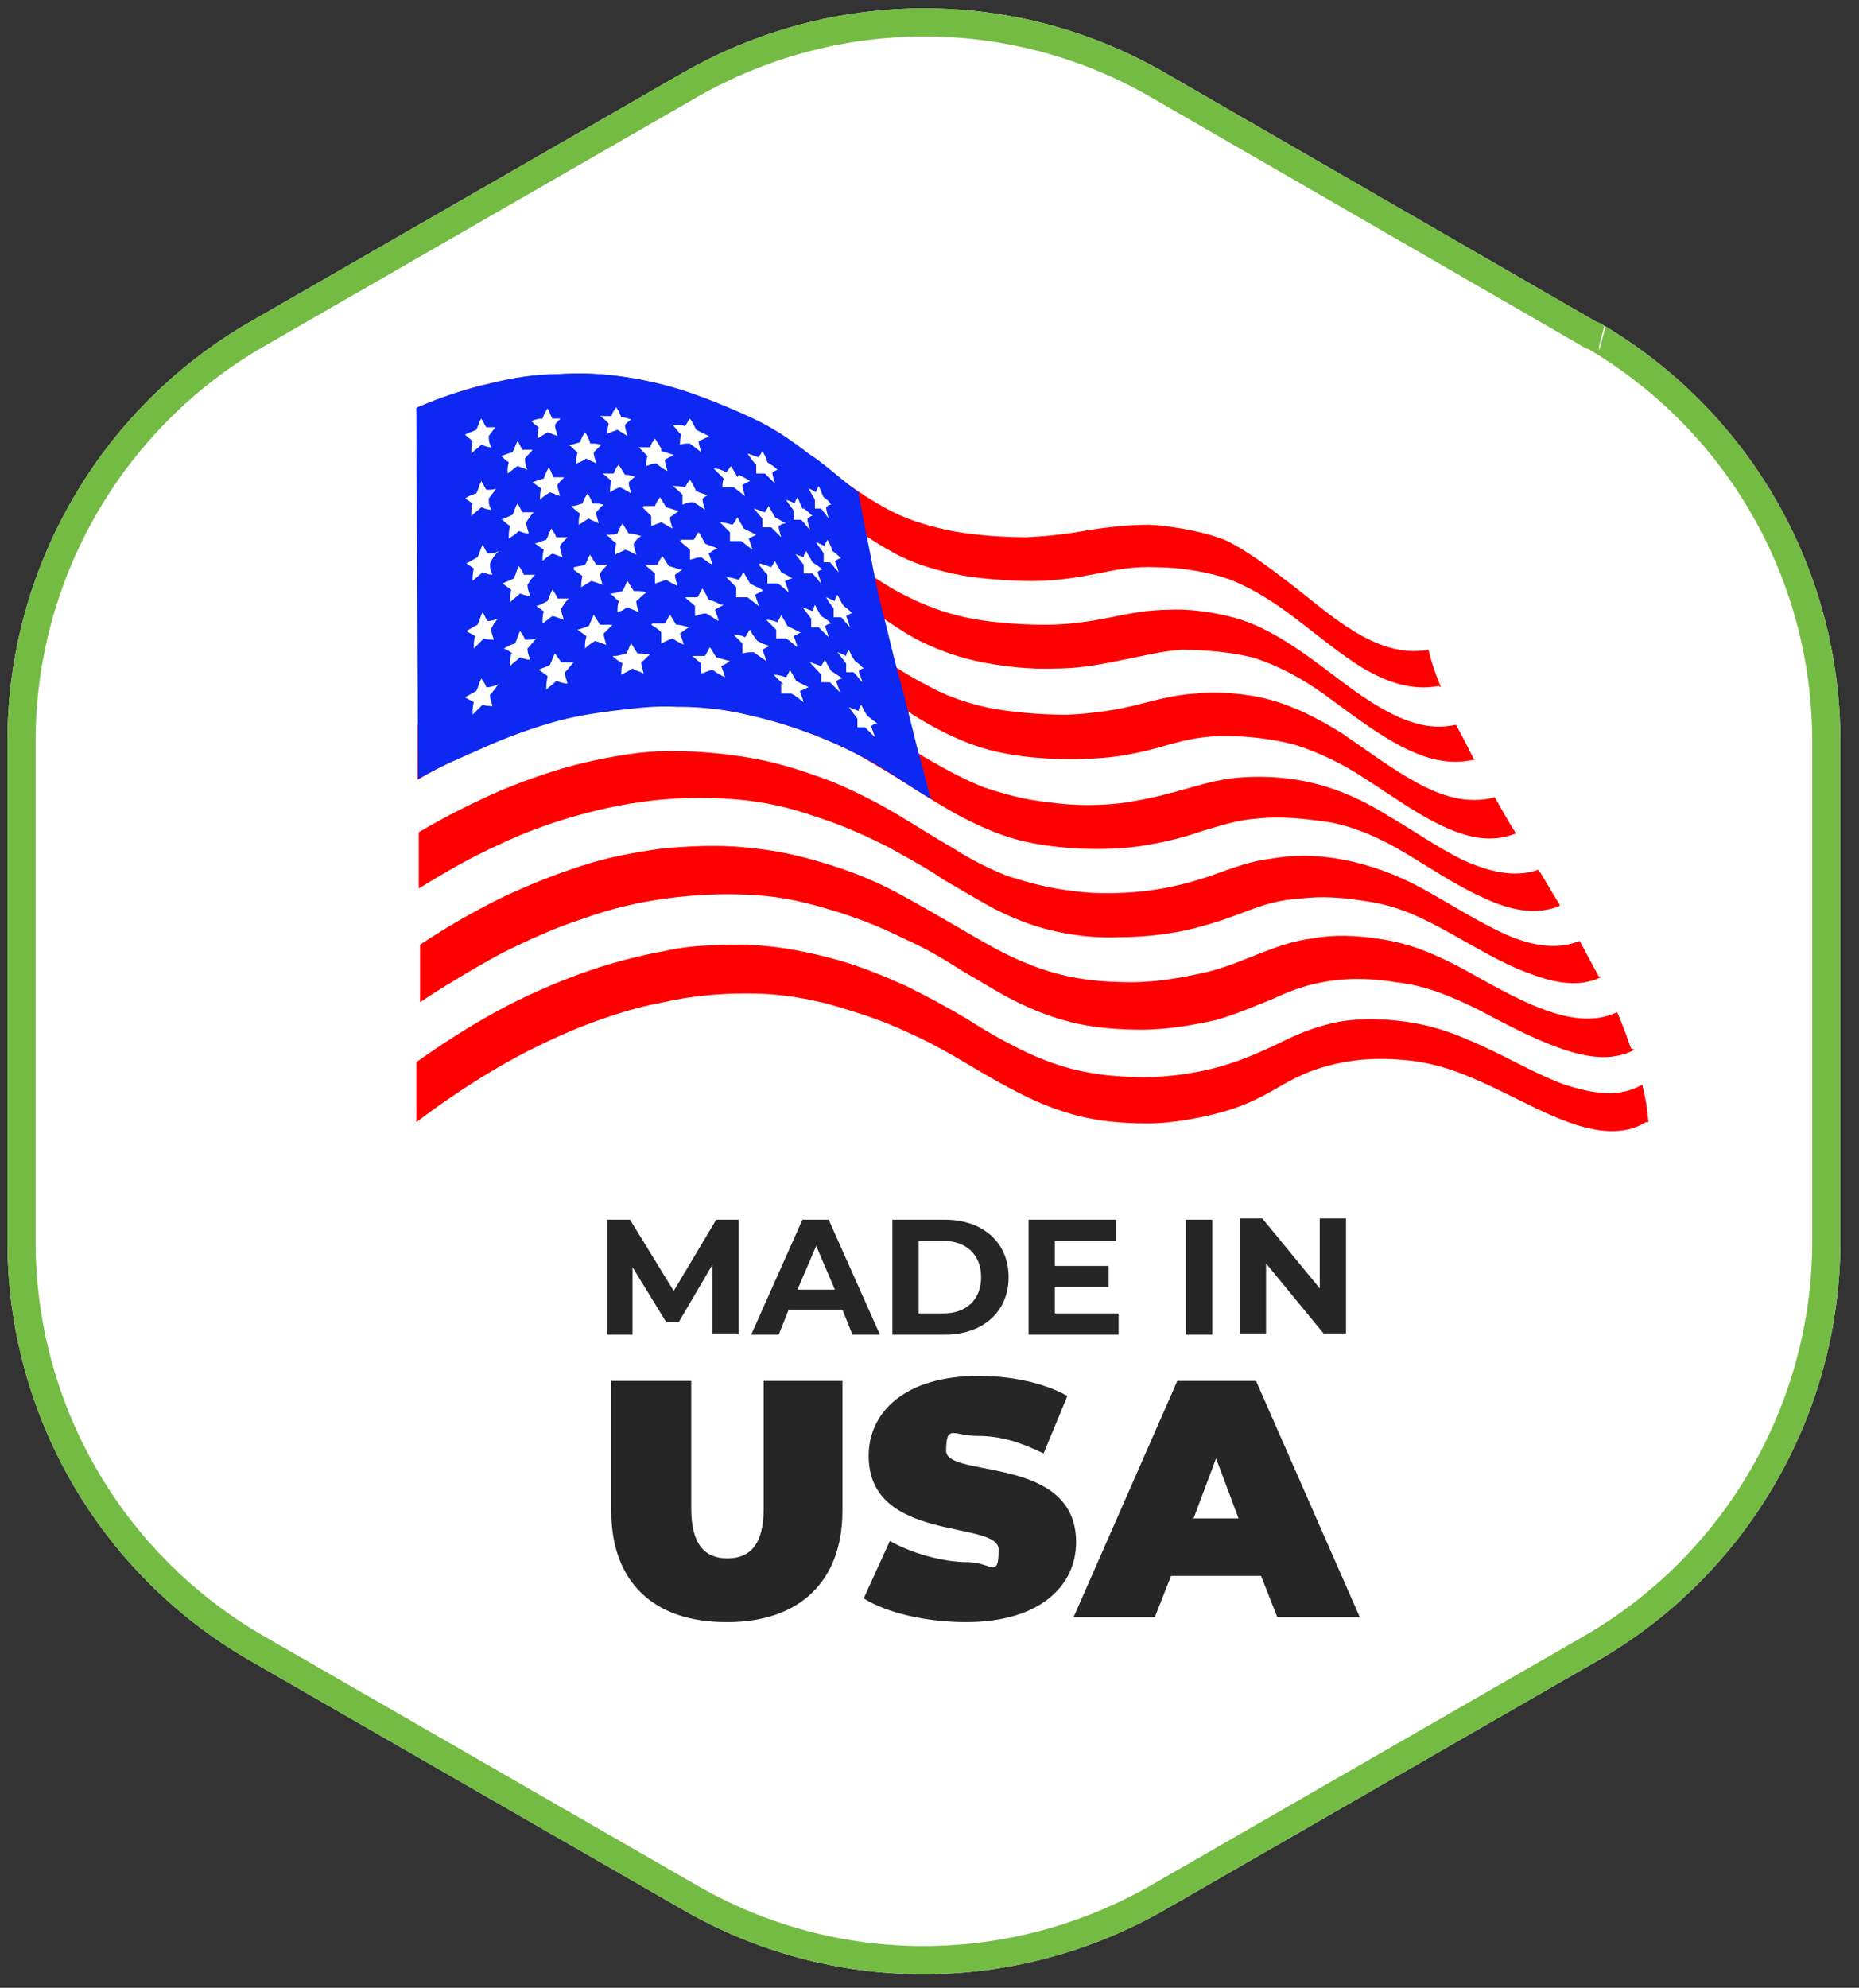
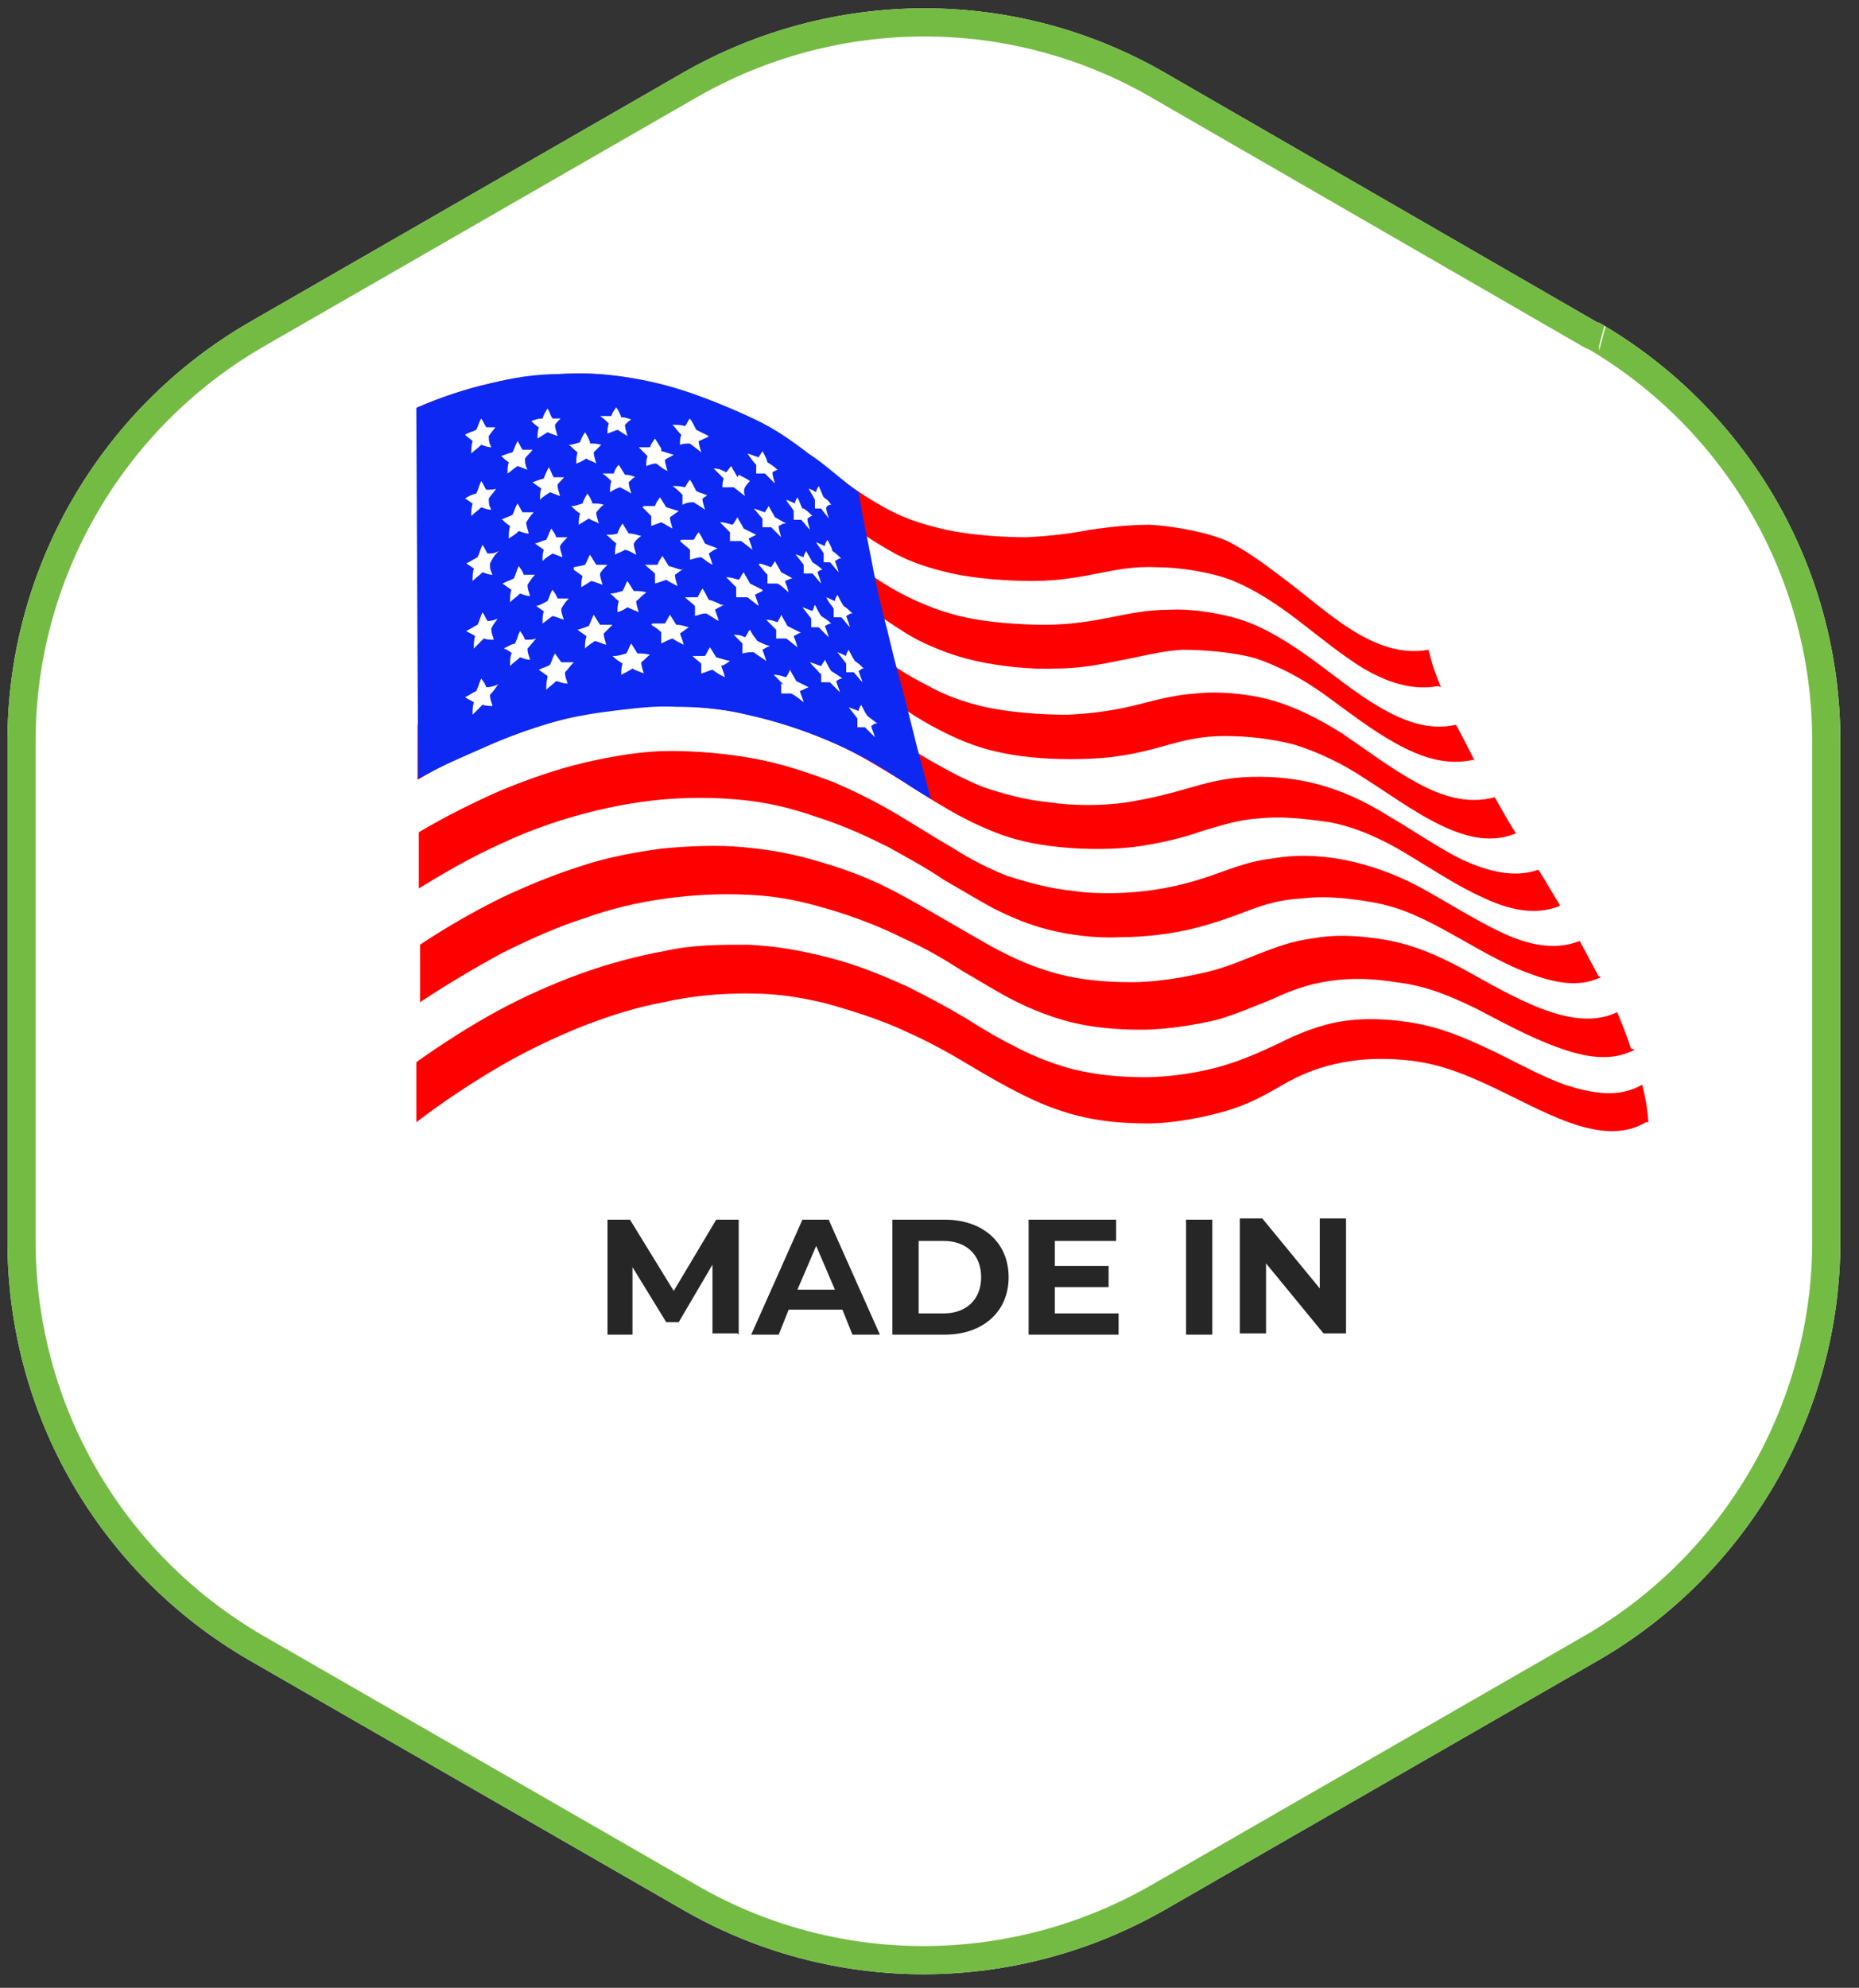
<svg xmlns="http://www.w3.org/2000/svg" style="fill-rule:evenodd;clip-rule:evenodd;stroke-linejoin:round;stroke-miterlimit:2;" xml:space="preserve" version="1.1" viewBox="0 0 246 263" height="100%" width="100%">
  <rect x="0" y="0" width="246" height="263" fill="#333333" stroke="none" />
  <g transform="matrix(2.044,0,0,2.044,-18.333,-19.667)">
    <g transform="matrix(0.863,0,0,0.863,9.452,10.139)">
      <path style="fill:white;fill-rule:nonzero;" d="M119.3,23.6L86.9,4.9C75.7,-1.6 61.9,-1.6 50.6,4.9L18.1,23.6C6.9,30.1 0,42.1 0,55L0,92.5C0,105.5 6.9,117.4 18.1,123.9L50.6,142.6C61.8,149.1 75.6,149.1 86.9,142.6L119.4,123.9C130.6,117.4 137.5,105.4 137.5,92.5L137.5,55C137.5,42 130.6,30.1 119.4,23.6L119.3,23.6Z" />
      <path style="fill:rgb(116,187,67);" d="M119.802,23.837L119.398,25.345L119.4,25.711L119.89,23.89C130.801,30.45 137.5,42.191 137.5,55L137.5,92.5C137.5,105.4 130.6,117.4 119.4,123.9L86.9,142.6C75.6,149.1 61.8,149.1 50.6,142.6L18.1,123.9C6.9,117.4 0,105.5 0,92.5L0,55C0,42.1 6.9,30.1 18.1,23.6L50.6,4.9C61.9,-1.6 75.7,-1.6 86.9,4.9L119.3,23.6L119.4,23.6C119.535,23.678 119.669,23.757 119.802,23.837ZM118.653,25.61C118.511,25.564 118.374,25.503 118.245,25.429L85.845,6.729L85.84,6.726C75.292,0.604 62.295,0.608 51.653,6.73L19.157,25.428C8.61,31.55 2.111,42.851 2.111,55L2.111,92.5C2.111,104.743 8.61,115.95 19.157,122.072L51.653,140.77L51.66,140.774C62.208,146.896 75.205,146.892 85.847,140.77L118.343,122.072C128.89,115.95 135.389,104.649 135.389,92.5L135.389,55C135.389,42.877 129.017,31.77 118.653,25.61Z" />
    </g>
    <g transform="matrix(0.809,0,0,0.809,18.285,14.142)">
      <path style="fill:rgb(255,0,0);fill-rule:nonzero;" d="M103.8,49.4C103.3,48.2 103.1,47.6 102.8,46.4C100.6,46.8 98.6,46 96.8,44.9C95,43.8 93.3,42.3 91.6,41C89.9,39.7 88.3,38.5 86.7,37.7C85.1,37 82.4,36.5 80.5,36.4C78.7,36.4 77.2,36.6 75.7,36.8C74.2,37.1 72.6,37.3 70.6,37.4C68.6,37.4 66,37.2 64.2,36.8C62.4,36.4 60.9,35.9 59.6,35.2C58.3,34.5 57.2,33.8 56,32.9C54.9,32.1 53.7,31.2 52.4,30.2C51.1,29.3 49.5,28.3 47.5,27.4C45.5,26.5 43.2,25.7 41.1,25.1C39,24.6 36.9,24.3 34.9,24.3C32.8,24.3 30.8,24.5 28.6,24.9C26.5,25.3 24.3,26 21.9,27L21.9,31.1C22.4,30.9 22.9,30.7 23.4,30.5L23.2,27.8C23.2,27.8 27.5,26.1 31.8,26.4C36.1,26.7 35.3,24.1 41,26.7C46.8,29.3 52.5,31.9 52.8,31.9C53.1,31.9 56.5,34.5 56.5,34.5L56.9,36.7C57.9,37.4 59,38.1 60.1,38.7C61.4,39.4 62.9,39.9 64.7,40.3C66.5,40.7 69.1,40.9 71.1,40.9C73.1,40.9 74.8,40.6 76.3,40.3C77.8,40 79.3,39.7 81.1,39.8C82.9,39.8 85.5,40.2 87.2,40.9C88.9,41.6 90.6,42.7 92.3,44C94,45.3 95.8,46.8 97.6,47.9C99.5,49 101.5,49.7 103.6,49.3M22.066,47.672C22.966,47.272 23.5,47 24.4,46.6L24.1,42.5C23.3,42.8 22.866,42.972 22.066,43.372L22.066,47.672ZM22.142,39.462C22.842,39.162 23.2,38.9 23.9,38.6L23.6,34.6C23,34.8 22.742,35.062 22.142,35.362L22.142,39.462ZM106.5,55.3C105.9,54.1 105.6,53.5 105,52.4C102.8,52.9 100.8,52.1 98.9,51C97,49.9 95.2,48.4 93.4,47.1C91.6,45.8 89.8,44.7 88.1,44.1C86.4,43.5 83.9,43.1 82.1,43.2C80.3,43.2 78.9,43.5 77.4,43.8C75.9,44.1 74.2,44.4 72.1,44.4C70,44.4 67.5,44.2 65.7,43.8C63.9,43.4 62.4,42.8 61,42.1C59.8,41.5 58.7,40.8 57.6,40L58.3,43.3C59.5,44.1 60.6,44.9 61.9,45.6C63.3,46.3 64.8,46.9 66.6,47.3C68.4,47.7 70.9,48 73,47.9C75.1,47.9 76.9,47.5 78.4,47.2C80,46.9 81.4,46.5 83.1,46.4C84.8,46.4 87.3,46.6 89,47.1C90.8,47.7 92.7,48.7 94.5,50C96.3,51.3 98.2,52.8 100.2,53.9C102.2,55 104.2,55.7 106.4,55.2M109.8,61.1C109.1,60 108.8,59.4 108.1,58.2C105.9,58.8 103.8,58.1 101.8,57C99.8,55.9 97.8,54.4 95.9,53.1C94,51.9 92,50.9 90.1,50.4C88.3,49.9 85.9,49.7 84.2,49.9C82.5,50 81.1,50.4 79.5,50.8C77.9,51.2 76.1,51.5 73.9,51.6C71.7,51.6 69.3,51.4 67.4,51C65.6,50.6 64,50 62.6,49.2C61.2,48.5 60,47.7 58.7,46.8L59.3,50.1C60.1,50.6 60.9,51.2 61.7,51.7C63,52.5 64.3,53.2 65.8,53.8C67.3,54.4 69,54.8 71,55C73,55.2 75.4,55.2 77.3,55C79.1,54.8 80.6,54.4 82,54C83.4,53.6 84.8,53.3 86.5,53.3C88.2,53.3 90.2,53.5 92.1,54C94,54.6 95.9,55.5 97.7,56.7C99.6,57.9 101.5,59.3 103.5,60.3C105.5,61.3 107.5,61.9 109.5,61.2M113.3,66.8C112.6,65.7 112.3,65.1 111.6,64C109.6,64.7 107.5,64.1 105.5,63.2C103.5,62.2 101.5,60.8 99.6,59.7C97.7,58.5 95.7,57.6 93.7,57.1C91.7,56.6 89.8,56.5 88,56.6C86.3,56.7 84.9,57.1 83.5,57.5C82.1,57.9 80.6,58.3 78.7,58.6C76.8,58.9 74.4,58.9 72.4,58.6C70.4,58.4 68.7,57.9 67.2,57.4C65.7,56.8 64.4,56.1 63,55.3C62.1,54.8 61.2,54.2 60.3,53.6L60.7,55.4C60.7,55.4 50.1,49.9 44.3,49.6C38.5,49.3 27.3,53.1 27.3,53.1L25,54L24.8,51C23.8,51.5 22.9,51.9 21.9,52.4L21.9,56.8C24.1,55.5 26.4,54.4 28.6,53.6C30.8,52.7 33,52 35.2,51.6C37.4,51.1 39.6,50.9 41.8,50.9C44,50.9 46.2,51.1 48.4,51.6C50.6,52.1 52.7,52.8 54.6,53.6C56.6,54.4 58.2,55.4 59.7,56.3C61.2,57.2 62.5,58.1 63.9,58.9C65.2,59.7 66.6,60.4 68.1,61C69.6,61.6 71.3,62 73.4,62.2C75.4,62.4 77.9,62.4 79.8,62.1C81.7,61.8 83.3,61.4 84.7,60.9C86.1,60.5 87.5,60 89.2,59.9C90.9,59.7 92.8,59.9 94.9,60.2C97,60.6 99,61.5 101,62.7C103,63.9 105.1,65.3 107.1,66.2C109.2,67.2 111.3,67.7 113.3,66.9M116.4,72.5C115.8,71.4 115.5,70.8 114.9,69.7C112.9,70.5 110.7,70 108.6,69C106.5,68 104.3,66.6 102.3,65.5C100.3,64.4 98.1,63.6 96,63.2C93.9,62.8 92,62.8 90.3,63.1C88.6,63.3 87.3,63.8 85.9,64.3C84.5,64.8 82.9,65.3 80.9,65.6C78.9,65.9 76.4,66 74.4,65.7C72.4,65.5 70.7,65 69.1,64.5C67.6,63.9 66.2,63.2 64.8,62.3C63.4,61.5 62,60.6 60.5,59.7C59,58.8 57.3,57.9 55.2,57C53.1,56.2 51,55.5 48.8,55.1C46.6,54.7 44.3,54.5 42.1,54.5C39.9,54.5 37.6,54.9 35.4,55.4C33.2,55.9 30.9,56.7 28.7,57.6C26.4,58.6 24.2,59.7 22,61L22,65.5C24.1,64.2 26.2,63 28.4,62C30.5,61 32.7,60.2 34.9,59.6C37.1,59 39.2,58.6 41.3,58.4C43.4,58.2 45.6,58.2 47.7,58.4C49.8,58.6 51.6,59 53.9,59.8C56.1,60.5 58,61.4 59.6,62.2C61.2,63.1 62.7,63.9 64,64.8C65.4,65.6 66.7,66.4 68,67.1C69.4,67.8 70.8,68.4 72.4,68.8C74,69.2 76,69.5 78.1,69.4C80.2,69.4 82.4,69.1 84,68.7C85.6,68.3 87,67.8 88.3,67.3C89.6,66.8 90.9,66.4 92.6,66.3C94.3,66.1 96,66.2 98.3,66.6C100.6,67 102.4,67.9 104.4,69C106.4,70.1 108.5,71.4 110.6,72.2C112.7,73 114.7,73.5 116.6,72.6M119,78.3C118.6,77.1 118.4,76.6 117.9,75.4C116,76.3 113.9,75.9 111.8,75.1C109.7,74.3 107.5,73 105.5,71.9C103.4,70.8 101.6,70 99.3,69.6C96.9,69.2 95.1,69.2 93.5,69.5C91.9,69.7 90.6,70.2 89.3,70.7C88,71.2 86.7,71.8 85,72.2C83.3,72.6 81.1,73 79,73C76.9,73 75,72.8 73.4,72.4C71.8,72 70.3,71.4 68.9,70.7C67.5,70 66.2,69.2 64.8,68.4C63.4,67.6 61.9,66.7 60.2,65.8C58.5,64.9 56.6,64.1 54.2,63.4C51.9,62.7 50.1,62.4 48,62.2C45.9,62 43.7,62.1 41.5,62.3C39.3,62.6 37.1,63 35,63.7C32.8,64.4 30.6,65.3 28.5,66.3C26.3,67.4 24.2,68.6 22.1,70L22.1,74.6C24.2,73.2 26.4,71.9 28.6,70.7C30.8,69.6 33,68.6 35.2,67.9C37.4,67.1 39.6,66.6 41.8,66.3C44,66 46.2,65.9 48.3,66C50.5,66.1 52.2,66.4 54.6,67.1C57,67.8 59,68.6 60.8,69.5C62.6,70.3 64.1,71.2 65.5,72.1C66.9,72.9 68.3,73.8 69.7,74.5C71.1,75.2 72.6,75.8 74.2,76.2C75.8,76.6 77.7,76.8 79.8,76.8C81.9,76.8 84.2,76.4 85.9,76C87.6,75.5 88.9,74.9 90.2,74.4C91.5,73.8 92.7,73.3 94.3,73C95.9,72.7 97.7,72.6 100.2,73C102.7,73.3 104.5,74.1 106.6,75.1C108.7,76.2 110.9,77.4 113.1,78.2C115.3,79 117.4,79.4 119.3,78.4M120.4,84.2C120.3,83 120.2,82.4 119.9,81.2C118,82.3 115.9,81.9 113.7,81.2C111.5,80.4 109.3,79.1 107.1,78.1C104.9,77.1 103.1,76.4 100.5,76.1C97.9,75.8 96.1,76 94.6,76.4C93.1,76.8 91.8,77.4 90.6,78C89.3,78.6 88,79.2 86.3,79.7C84.6,80.2 82.2,80.6 80.1,80.6C78,80.6 76.2,80.4 74.5,80C72.9,79.6 71.4,79 70,78.3C68.6,77.6 67.2,76.8 65.8,75.9C64.3,75 62.8,74.2 61,73.3C59.2,72.5 57.1,71.6 54.7,71C52.3,70.4 50.5,70.1 48.3,70C46.1,70 43.9,70 41.7,70.5C39.5,70.9 37.2,71.5 35,72.3C32.8,73.1 30.5,74.1 28.3,75.3C26.1,76.5 23.9,77.9 21.8,79.4L21.8,84.2C23.9,82.6 26,81.2 28.2,79.9C30.4,78.6 32.7,77.5 34.9,76.6C37.2,75.7 39.4,75 41.6,74.6C43.8,74.1 46,73.9 48.2,73.9C50.4,73.9 52.1,74.1 54.6,74.7C57.1,75.4 59.2,76.1 61.1,77C62.9,77.8 64.5,78.7 66,79.6C67.5,80.5 68.9,81.3 70.3,82C71.7,82.7 73.2,83.3 74.8,83.7C76.4,84.1 78.2,84.3 80.3,84.3C82.4,84.3 84.9,83.8 86.6,83.3C88.3,82.8 89.6,82.1 90.8,81.4C92,80.7 93.2,80.1 94.7,79.7C96.2,79.3 98,79 100.6,79.2C103.2,79.4 105.1,80.1 107.3,81.1C109.5,82.1 111.8,83.4 114,84.2C116.2,85 118.4,85.3 120.2,84.2" />
    </g>
    <g transform="matrix(0.809,0,0,0.809,18.285,14.142)">
-       <path style="fill:rgb(13,40,242);fill-rule:nonzero;" d="M58.6,52.3C58.4,52.3 58.4,52.4 58.2,52.5C58.3,52.9 58.4,53 58.5,53.4C58.2,53.1 58,52.9 57.7,52.6L57.1,52.6L57.1,51.9C56.8,51.5 56.7,51.4 56.4,51C56.7,51.1 56.9,51.2 57.2,51.3C57.2,51.1 57.3,51 57.4,50.8C57.6,51.2 57.7,51.4 57.9,51.7C58.2,51.9 58.4,52.1 58.7,52.3M57.6,47.9C57.4,47.9 57.4,48 57.2,48.1C57.3,48.5 57.4,48.6 57.5,49C57.2,48.7 57.1,48.5 56.8,48.2L56.2,48.2L56.2,47.5C55.9,47.1 55.8,47 55.5,46.6C55.8,46.7 56,46.8 56.2,46.9C56.2,46.7 56.3,46.6 56.4,46.4C56.6,46.8 56.7,47 56.9,47.3C57.2,47.5 57.3,47.6 57.6,47.9M56.6,43.5C56.5,43.5 56.4,43.6 56.2,43.7C56.3,44 56.4,44.2 56.5,44.6C56.2,44.3 56.1,44.1 55.8,43.8L55.2,43.8L55.2,43.1C54.9,42.7 54.8,42.6 54.6,42.2C54.9,42.3 55,42.4 55.3,42.5C55.3,42.3 55.4,42.2 55.5,42C55.7,42.4 55.8,42.6 56,42.9C56.3,43.1 56.4,43.2 56.7,43.5M55.7,39.1C55.6,39.1 55.5,39.2 55.3,39.3C55.4,39.6 55.5,39.8 55.6,40.2C55.3,39.9 55.2,39.7 54.9,39.4L54.4,39.4L54.4,38.7C54.2,38.3 54,38.2 53.8,37.8C54.1,37.9 54.2,38 54.5,38.1C54.5,37.9 54.6,37.8 54.7,37.6C54.9,38 55,38.1 55.1,38.5C55.4,38.7 55.5,38.8 55.8,39.1M54.9,34.8C54.8,34.8 54.7,34.9 54.6,35C54.6,35.3 54.7,35.5 54.8,35.9C54.6,35.6 54.4,35.4 54.2,35.1L53.7,35.1L53.7,34.4C53.5,34 53.4,33.9 53.2,33.5C53.5,33.6 53.6,33.7 53.8,33.8C53.8,33.6 53.9,33.5 54,33.3C54.2,33.7 54.2,33.8 54.4,34.2C54.7,34.4 54.8,34.5 55,34.8M52.8,35.1C53.1,35.3 53.2,35.4 53.5,35.7C53.3,35.7 53.3,35.8 53.1,35.9C53.1,36.2 53.2,36.4 53.3,36.8C53,36.5 52.9,36.3 52.6,36L52,36L52,35.3C51.8,34.9 51.6,34.8 51.4,34.4C51.7,34.5 51.9,34.6 52.1,34.7C52.1,34.5 52.2,34.4 52.3,34.2C52.5,34.6 52.5,34.7 52.7,35.1M51.3,36.3C51.1,36.3 51,36.4 50.8,36.5C50.8,36.8 50.9,37 51,37.4C50.7,37.1 50.5,36.9 50.2,36.6L49.5,36.6L49.5,35.9C49.2,35.6 49.1,35.4 48.8,35.1C49.2,35.2 49.3,35.3 49.7,35.4C49.8,35.2 49.9,35.1 50,34.9C50.2,35.3 50.3,35.4 50.5,35.8C50.9,36 51,36.1 51.4,36.3M50.8,32C50.6,32 50.5,32.1 50.3,32.2C50.3,32.5 50.4,32.7 50.5,33.1C50.2,32.8 50,32.6 49.7,32.3L49,32.3L49,31.6C48.7,31.3 48.6,31.1 48.3,30.7C48.7,30.8 48.8,30.9 49.2,31C49.3,30.8 49.4,30.7 49.5,30.5C49.7,30.9 49.8,31 49.9,31.4C50.2,31.6 50.4,31.7 50.7,32M47.6,32.4C48,32.6 48.2,32.7 48.5,32.9C48.3,33 48.1,33.1 47.9,33.2C47.9,33.5 48,33.7 48.1,34.1C47.7,33.8 47.6,33.7 47.2,33.4L46.3,33.4C46.3,33.1 46.3,33 46.4,32.7C46.1,32.4 45.9,32.2 45.6,31.9C46,31.9 46.2,32 46.6,32.2C46.8,32 46.8,31.9 47,31.7C47.2,32.1 47.3,32.2 47.5,32.6M45.4,33.9C45.1,34 45,34.1 44.7,34.3C44.7,34.6 44.8,34.8 44.9,35.2C44.5,34.9 44.3,34.8 44,34.6C43.7,34.6 43.5,34.6 43.1,34.8L43.1,34C42.8,33.7 42.6,33.5 42.3,33.3C42.7,33.3 42.9,33.3 43.3,33.4C43.5,33.1 43.5,33 43.7,32.8C43.9,33.1 44,33.3 44.2,33.7C44.6,33.9 44.8,33.9 45.2,34.1M45.1,29.4C44.8,29.5 44.7,29.6 44.4,29.7C44.4,30 44.5,30.2 44.6,30.6C44.2,30.3 44.1,30.2 43.7,29.9C43.4,29.9 43.2,29.9 42.9,30C42.9,29.7 42.9,29.5 43,29.2C42.7,28.9 42.6,28.7 42.3,28.4C42.7,28.4 42.9,28.4 43.3,28.5C43.5,28.3 43.5,28.1 43.7,27.9C43.9,28.2 44,28.4 44.2,28.8C44.6,29 44.8,29.1 45.2,29.3M41.4,30.5C41.8,30.6 42,30.7 42.4,30.8C42.1,31 42,31 41.7,31.2C41.7,31.5 41.8,31.7 41.9,32.1C41.5,31.9 41.4,31.8 41,31.5C40.7,31.5 40.5,31.6 40.2,31.7C40.2,31.4 40.2,31.2 40.3,30.9C40,30.6 39.9,30.5 39.6,30.2L40.5,30.2C40.6,29.9 40.7,29.8 40.9,29.5C41.1,29.8 41.2,30 41.4,30.3M39.4,32.5C39.1,32.7 39,32.8 38.8,33C38.8,33.3 38.9,33.5 39,33.9C38.7,33.7 38.5,33.6 38.1,33.4C37.8,33.5 37.6,33.6 37.3,33.8C37.3,33.5 37.3,33.3 37.4,32.9C37.1,32.6 37,32.5 36.7,32.3L37.6,32.3C37.7,32 37.8,31.8 38,31.6C38.2,31.9 38.3,32.1 38.5,32.4C38.9,32.4 39.1,32.5 39.4,32.6M39.1,27.9C38.8,28.1 38.7,28.2 38.5,28.4C38.5,28.7 38.6,28.9 38.7,29.3C38.4,29.1 38.2,29 37.9,28.8C37.6,28.9 37.4,29 37.1,29.1C37.1,28.8 37.1,28.6 37.2,28.3C36.9,28 36.8,27.9 36.5,27.7L37.4,27.7C37.5,27.4 37.6,27.3 37.8,27C38,27.3 38.1,27.5 38.2,27.8C38.6,27.8 38.7,27.9 39.1,28M35.7,29.9C36.1,29.9 36.2,29.9 36.6,30C36.4,30.2 36.2,30.4 36,30.6C36,30.9 36.1,31.1 36.2,31.5C35.9,31.3 35.7,31.3 35.4,31.1C35.1,31.3 34.9,31.4 34.6,31.5C34.6,31.1 34.6,31 34.7,30.6C34.4,30.4 34.3,30.2 34,30C34.4,30 34.5,29.9 34.9,29.8C35,29.5 35.1,29.3 35.3,29C35.5,29.3 35.6,29.5 35.7,29.8M33.9,37.4C33.6,37.7 33.5,37.8 33.3,38.1C33.3,38.4 33.4,38.6 33.5,39C33.2,38.9 33,38.8 32.7,38.7C32.4,38.9 32.2,39 31.9,39.3C31.9,38.9 31.9,38.7 32,38.4C31.7,38.2 31.6,38.1 31.3,37.9C31.7,37.8 31.8,37.7 32.2,37.6C32.4,37.2 32.4,37.1 32.6,36.7C32.8,37 32.9,37.1 33,37.4L33.9,37.4M33.7,32.5C33.5,32.8 33.3,32.9 33.1,33.2C33.1,33.5 33.2,33.7 33.3,34.1C33,34 32.8,33.9 32.5,33.8C32.2,34 32,34.1 31.7,34.4C31.7,34 31.7,33.8 31.8,33.5C31.5,33.3 31.4,33.2 31.1,33C31.4,32.9 31.6,32.8 32,32.7C32.1,32.4 32.2,32.2 32.4,31.8C32.6,32.1 32.6,32.3 32.8,32.6L33.7,32.6M33.5,27.7C33.3,28 33.1,28.1 32.9,28.4C32.9,28.7 33,28.9 33.1,29.3C32.8,29.2 32.6,29.1 32.3,29C32,29.2 31.8,29.3 31.5,29.5C31.5,29.1 31.5,29 31.6,28.6C31.3,28.4 31.2,28.3 31,28.1C31.3,28 31.5,27.9 31.9,27.9C32,27.6 32.1,27.4 32.3,27.1C32.5,27.4 32.5,27.6 32.7,27.9L33.6,27.9M30.2,30.4L31.1,30.4C30.9,30.7 30.7,30.8 30.5,31.1C30.5,31.4 30.5,31.6 30.7,32C30.4,31.9 30.2,31.8 29.9,31.7C29.6,31.9 29.4,32.1 29.1,32.3C29.1,31.9 29.1,31.7 29.2,31.4C28.9,31.2 28.8,31.1 28.6,30.9C28.9,30.8 29.1,30.7 29.5,30.6C29.7,30.2 29.7,30.1 29.9,29.7C30.1,30 30.1,30.1 30.3,30.4M28.4,49.1C28.1,49.5 28,49.7 27.7,50C27.7,50.4 27.8,50.5 27.9,50.9C27.6,50.9 27.4,50.9 27.1,50.8C26.8,51.1 26.6,51.3 26.3,51.6C26.3,51.2 26.3,51 26.4,50.6C26.1,50.4 26,50.4 25.7,50.2C26.1,50 26.2,49.9 26.6,49.7C26.8,49.3 26.8,49.1 27,48.7C27.2,49 27.3,49.1 27.4,49.4C27.8,49.4 28,49.3 28.3,49.2M28.4,43.8C28.1,44.2 28,44.3 27.8,44.7C27.8,45.1 27.9,45.2 28,45.6C27.7,45.6 27.5,45.6 27.2,45.5C26.9,45.8 26.7,46 26.4,46.3C26.4,45.9 26.4,45.7 26.5,45.3C26.2,45.1 26.1,45.1 25.8,44.9C26.2,44.7 26.3,44.6 26.7,44.4C26.9,44 26.9,43.8 27.1,43.4C27.3,43.7 27.3,43.8 27.5,44.1C27.9,44.1 28,44 28.4,43.9M28.3,38.6C28,38.9 27.9,39.1 27.7,39.5C27.7,39.9 27.7,40 27.9,40.4C27.6,40.4 27.4,40.3 27.1,40.2C26.8,40.5 26.6,40.6 26.3,40.9C26.3,40.5 26.3,40.3 26.4,39.9C26.1,39.7 26,39.6 25.8,39.5C26.2,39.3 26.3,39.2 26.7,39C26.9,38.6 26.9,38.4 27.1,38C27.3,38.3 27.3,38.4 27.5,38.7C27.9,38.7 28,38.7 28.4,38.5M28.2,33.5C28,33.8 27.8,34 27.6,34.3C27.6,34.7 27.6,34.8 27.8,35.2C27.5,35.2 27.3,35.1 27,35C26.7,35.3 26.5,35.4 26.2,35.7C26.2,35.3 26.2,35.1 26.3,34.7C26,34.5 25.9,34.4 25.7,34.3C26,34.1 26.2,34 26.6,33.9C26.8,33.5 26.8,33.3 27,32.9C27.2,33.2 27.2,33.3 27.4,33.6C27.7,33.6 27.9,33.6 28.3,33.5M28.2,28.5C28,28.8 27.8,29 27.6,29.3C27.6,29.6 27.6,29.8 27.8,30.2C27.5,30.2 27.3,30.1 27,30C26.7,30.3 26.5,30.4 26.2,30.7C26.2,30.3 26.2,30.1 26.3,29.7C26.1,29.5 25.9,29.4 25.7,29.2C26,29 26.2,29 26.6,28.8C26.8,28.4 26.8,28.2 27,27.9C27.2,28.2 27.2,28.3 27.4,28.6L28.3,28.6M28.6,36C29,35.8 29.1,35.8 29.5,35.6C29.7,35.2 29.7,35 29.9,34.7C30.1,35 30.1,35.1 30.3,35.4L31.2,35.4C30.9,35.7 30.8,35.9 30.6,36.2C30.6,36.5 30.7,36.7 30.8,37.1C30.5,37.1 30.3,37 30,36.9C29.7,37.2 29.5,37.3 29.2,37.5C29.2,37.1 29.2,36.9 29.3,36.5C29,36.3 28.9,36.2 28.7,36M28.7,41.1C29.1,40.9 29.2,40.9 29.6,40.7C29.8,40.3 29.8,40.1 30,39.7C30.2,40 30.3,40.1 30.4,40.4L31.3,40.4C31,40.7 30.9,40.9 30.7,41.2C30.7,41.6 30.8,41.7 30.9,42.1C30.6,42.1 30.4,42 30.1,41.9C29.8,42.2 29.6,42.3 29.3,42.6C29.3,42.2 29.3,42 29.4,41.6C29.1,41.4 29,41.3 28.7,41.1M29.5,46.7C29.2,46.5 29.1,46.4 28.8,46.3C29.2,46.1 29.3,46 29.7,45.9C29.9,45.5 29.9,45.3 30.1,44.9C30.3,45.2 30.4,45.3 30.5,45.6C30.9,45.6 31.1,45.6 31.4,45.5C31.1,45.8 31,46 30.7,46.3C30.7,46.7 30.8,46.8 30.9,47.2C30.6,47.2 30.4,47.1 30.1,47C29.8,47.3 29.6,47.4 29.3,47.7C29.3,47.3 29.3,47.1 29.4,46.7M32.1,43.4C31.8,43.2 31.7,43.1 31.4,42.9C31.8,42.8 31.9,42.7 32.3,42.5C32.5,42.1 32.5,41.9 32.7,41.6C32.9,41.9 33,42 33.1,42.3L34,42.3C33.7,42.6 33.6,42.8 33.4,43.1C33.4,43.5 33.5,43.6 33.6,44C33.3,43.9 33.1,43.8 32.7,43.7C32.4,43.9 32.2,44.1 31.9,44.3C31.9,43.9 31.9,43.7 32,43.3M32.3,48.5C32,48.3 31.9,48.2 31.6,48C32,47.8 32.2,47.8 32.5,47.6C32.7,47.2 32.7,47 32.9,46.7C33.1,47 33.2,47.1 33.4,47.4L34.4,47.4C34.1,47.7 34,47.9 33.7,48.2C33.7,48.6 33.8,48.7 33.9,49.1C33.5,49.1 33.4,49 33,48.9C32.7,49.2 32.5,49.3 32.2,49.6C32.2,49.2 32.2,49 32.3,48.6M34.9,35.5C34.6,35.3 34.5,35.2 34.2,34.9C34.6,34.9 34.7,34.8 35.1,34.7C35.2,34.4 35.3,34.2 35.5,33.9C35.7,34.2 35.8,34.4 35.9,34.7C36.3,34.7 36.5,34.7 36.8,34.8C36.5,35 36.4,35.2 36.2,35.4C36.2,35.7 36.3,35.9 36.4,36.3C36.1,36.1 35.9,36.1 35.6,35.9C35.3,36.1 35.1,36.2 34.8,36.4C34.8,36 34.8,35.9 34.9,35.5M34.4,39.8C34.8,39.7 35,39.7 35.3,39.6C35.5,39.3 35.5,39.1 35.7,38.8C35.9,39.1 36,39.3 36.2,39.6L37.1,39.6C36.8,39.9 36.7,40 36.5,40.3C36.5,40.6 36.6,40.8 36.7,41.2C36.4,41.1 36.2,41 35.8,40.9C35.5,41.1 35.3,41.2 35,41.4C35,41 35,40.9 35.1,40.5C34.8,40.3 34.7,40.2 34.4,40M35.4,45.3C35.1,45.1 35,45 34.7,44.8C35.1,44.7 35.3,44.6 35.6,44.5C35.8,44.1 35.8,44 36,43.6C36.2,43.9 36.3,44.1 36.5,44.4L37.5,44.4C37.2,44.7 37.1,44.8 36.8,45.1C36.8,45.4 36.9,45.6 37,46C36.6,45.9 36.5,45.8 36.1,45.7C35.8,45.9 35.6,46 35.3,46.3C35.3,45.9 35.3,45.7 35.4,45.4M37.6,46.9C38,46.9 38.2,46.8 38.6,46.7C38.8,46.4 38.8,46.2 39,45.9C39.2,46.2 39.3,46.4 39.5,46.7C39.9,46.7 40.1,46.7 40.5,46.8C40.2,47 40.1,47.2 39.8,47.4C39.8,47.7 39.9,47.9 40,48.3C39.6,48.1 39.4,48.1 39.1,47.9C38.8,48.1 38.6,48.2 38.2,48.4C38.2,48 38.2,47.9 38.3,47.5C38,47.3 37.8,47.2 37.5,46.9M40.7,44.3L41.7,44.3C41.9,44 41.9,43.9 42.1,43.6C42.3,43.9 42.4,44.1 42.6,44.4C43,44.4 43.2,44.5 43.6,44.6C43.3,44.8 43.2,44.9 42.9,45.1C43,45.4 43.1,45.6 43.2,46C42.8,45.8 42.6,45.7 42.3,45.5C42,45.6 41.8,45.7 41.4,45.9L41.4,45C41.1,44.7 40.9,44.6 40.6,44.4M44.7,47.6C44.4,47.3 44.2,47.2 43.9,46.9L44.9,46.9C45.1,46.6 45.1,46.5 45.3,46.2C45.5,46.5 45.6,46.7 45.8,47C46.2,47.1 46.4,47.2 46.9,47.3C46.6,47.5 46.5,47.6 46.2,47.7C46.3,48 46.4,48.2 46.5,48.6C46.1,48.4 45.9,48.3 45.5,48C45.1,48.1 45,48.2 44.6,48.3L44.6,47.5M47.1,45.2C47.5,45.2 47.7,45.2 48.1,45.4C48.3,45.2 48.3,45 48.5,44.8C48.7,45.2 48.8,45.3 49.1,45.7C49.5,45.9 49.7,46 50.1,46.1C49.8,46.2 49.7,46.3 49.5,46.4C49.6,46.7 49.7,46.9 49.8,47.3C49.4,47 49.2,46.9 48.8,46.6C48.4,46.6 48.3,46.6 47.9,46.7L47.9,45.9C47.6,45.6 47.4,45.4 47.1,45.1M51.2,49.2C50.9,48.9 50.7,48.7 50.4,48.4C50.8,48.4 51,48.5 51.4,48.6C51.5,48.4 51.6,48.3 51.7,48C51.9,48.4 52,48.5 52.2,48.9C52.6,49.1 52.8,49.2 53.2,49.4C52.9,49.5 52.8,49.6 52.5,49.7C52.6,50.1 52.7,50.2 52.8,50.6C52.4,50.3 52.2,50.1 51.8,49.9L51,49.9L51,49.1M52,38.7C52.3,38.8 52.5,38.9 52.8,39C52.8,38.8 52.9,38.7 53,38.5C53.2,38.9 53.3,39 53.5,39.4C53.8,39.6 54,39.7 54.3,40C54.1,40 54,40.1 53.9,40.2C54,40.5 54.1,40.7 54.2,41.1C53.9,40.8 53.8,40.6 53.5,40.3L52.8,40.3L52.8,39.6C52.5,39.2 52.4,39.1 52.1,38.7M52.6,45C52.4,45.1 52.2,45.2 52,45.3C52.1,45.6 52.2,45.8 52.3,46.2C51.9,45.9 51.7,45.7 51.4,45.5L50.6,45.5L50.6,44.8C50.3,44.5 50.1,44.3 49.8,44C50.2,44 50.4,44.1 50.7,44.2C50.8,44 50.9,43.9 51,43.6C51.2,44 51.3,44.1 51.5,44.5C51.9,44.7 52.1,44.8 52.5,45M49.3,39.5C49.7,39.6 49.9,39.7 50.2,39.8C50.3,39.6 50.4,39.5 50.5,39.3C50.7,39.7 50.8,39.8 51,40.2C51.4,40.4 51.6,40.5 51.9,40.7C51.7,40.7 51.6,40.8 51.3,40.9C51.4,41.2 51.5,41.4 51.6,41.8C51.2,41.5 51.1,41.3 50.7,41.1L49.9,41.1L49.9,40.4C49.6,40.1 49.5,39.9 49.2,39.6M49.5,41.7C49.3,41.8 49.1,41.9 48.9,42C49,42.3 49.1,42.5 49.2,42.9C48.8,42.6 48.7,42.5 48.3,42.2L47.4,42.2L47.4,41.4C47.1,41.1 46.9,40.9 46.6,40.6C47,40.6 47.2,40.7 47.6,40.8C47.8,40.6 47.8,40.4 48,40.2C48.2,40.6 48.3,40.7 48.5,41.1C48.9,41.3 49.1,41.4 49.5,41.6M46.1,36.2C46.5,36.2 46.7,36.3 47.1,36.4C47.3,36.2 47.3,36.1 47.5,35.8C47.7,36.2 47.8,36.3 48,36.7C48.4,36.9 48.6,37 49,37.2C48.8,37.3 48.6,37.4 48.4,37.5C48.5,37.8 48.6,38 48.7,38.4C48.3,38.1 48.2,38 47.8,37.7L46.9,37.7L46.9,37C46.6,36.7 46.4,36.5 46.1,36.2M46.4,42.8C46.1,43 46,43 45.7,43.2C45.8,43.5 45.9,43.7 46,44.1C45.6,43.9 45.4,43.7 45,43.5C44.6,43.5 44.5,43.6 44.1,43.7L44.1,42.9C43.8,42.6 43.6,42.5 43.3,42.2L44.3,42.2C44.5,41.9 44.5,41.8 44.7,41.5C44.9,41.8 45,42 45.2,42.4C45.6,42.5 45.8,42.6 46.2,42.8M43,37.6L44,37.6C44.2,37.3 44.2,37.2 44.4,37C44.6,37.3 44.7,37.5 44.9,37.9C45.3,38.1 45.5,38.1 45.9,38.3C45.6,38.4 45.5,38.5 45.2,38.7C45.3,39 45.4,39.2 45.5,39.6C45.1,39.4 44.9,39.2 44.6,39C44.3,39 44.1,39.1 43.7,39.2L43.7,38.4C43.4,38.1 43.2,38 42.9,37.7M43.2,39.9C42.9,40.1 42.8,40.2 42.5,40.4C42.5,40.7 42.6,40.9 42.7,41.3C42.3,41.1 42.1,41 41.8,40.8C41.5,40.9 41.3,41 40.9,41.1L40.9,40.3C40.6,40 40.4,39.9 40.1,39.6L41.1,39.6C41.2,39.3 41.3,39.2 41.5,38.9C41.7,39.2 41.8,39.4 42,39.7C42.4,39.8 42.6,39.9 43,40M40,34.9L40.9,34.9C41,34.6 41.1,34.5 41.3,34.2C41.5,34.5 41.6,34.7 41.8,35C42.2,35.1 42.4,35.2 42.8,35.3C42.5,35.5 42.4,35.6 42.1,35.8C42.1,36.1 42.2,36.3 42.3,36.7C41.9,36.5 41.8,36.4 41.4,36.2C41.1,36.3 40.9,36.4 40.6,36.5L40.6,35.7C40.3,35.4 40.2,35.3 39.9,35M40.1,41.9C39.8,42.1 39.7,42.3 39.4,42.5C39.4,42.8 39.5,43 39.6,43.4C39.2,43.2 39.1,43.2 38.7,43C38.4,43.2 38.2,43.3 37.9,43.4C37.9,43 37.9,42.9 38,42.5C37.7,42.3 37.6,42.1 37.3,41.9C37.7,41.9 37.9,41.8 38.3,41.7C38.5,41.4 38.5,41.2 38.7,40.9C38.9,41.2 39,41.4 39.2,41.7C39.6,41.7 39.8,41.7 40.2,41.8M37.7,37.8C37.4,37.6 37.3,37.4 37,37.2C37.4,37.2 37.6,37.2 37.9,37.1C38,36.8 38.1,36.6 38.3,36.3C38.5,36.6 38.6,36.8 38.8,37.1C39.2,37.1 39.4,37.2 39.8,37.3C39.5,37.5 39.4,37.6 39.2,37.9C39.2,38.2 39.3,38.4 39.4,38.8C39,38.6 38.9,38.5 38.5,38.4C38.2,38.6 38,38.6 37.7,38.8C37.7,38.5 37.7,38.3 37.8,37.9M53.4,44.6L53.4,43.9C53.1,43.5 53,43.4 52.7,43C53,43.1 53.2,43.2 53.5,43.3C53.6,43.1 53.6,43 53.7,42.8C53.9,43.2 54,43.4 54.2,43.7C54.5,43.9 54.7,44 55,44.3C54.8,44.3 54.7,44.4 54.5,44.5C54.6,44.8 54.7,45 54.8,45.4C54.5,45.1 54.3,44.9 54,44.6L53.3,44.6M54.1,48.3C53.8,47.9 53.6,47.8 53.3,47.4C53.7,47.5 53.8,47.6 54.2,47.7C54.3,47.5 54.4,47.4 54.5,47.2C54.7,47.6 54.8,47.8 55,48.1C55.3,48.3 55.5,48.4 55.9,48.7C55.7,48.7 55.6,48.8 55.4,48.9C55.5,49.3 55.6,49.4 55.7,49.8C55.4,49.5 55.2,49.3 54.9,49L54.2,49L54.2,48.3M62.9,58.1C62.4,56.1 61.9,54.4 61.5,52.7C61.1,51.1 60.7,49.5 60.3,48.1C59.9,46.6 59.6,45.2 59.2,43.7C58.8,42.2 58.5,40.7 58.2,39.1C57.9,37.5 57.5,35.8 57.2,33.8C55.8,32.8 54.6,31.61 53.2,30.71C51.9,29.71 50.538,28.734 48.838,27.934C47.138,27.134 45.138,26.31 43.338,25.71C41.538,25.11 39.458,24.672 37.758,24.472C36.058,24.272 34.8,24.248 33.1,24.348C31.4,24.348 29.548,24.61 27.648,25.11C25.848,25.51 23.844,26.151 21.8,27.048L21.948,56.748C23.848,55.648 25.6,54.942 27.4,54.142C29.2,53.342 30.9,52.742 32.6,52.242C34.3,51.742 36,51.48 37.6,51.28C39.3,51.08 40.9,50.866 42.6,50.966C44.3,50.966 46,51.09 47.8,51.49C49.6,51.89 51.2,52.314 53.1,53.014C55,53.714 56.7,54.514 58.3,55.414C59.9,56.314 61.452,57.466 63.052,58.366" />
+       <path style="fill:rgb(13,40,242);fill-rule:nonzero;" d="M58.6,52.3C58.4,52.3 58.4,52.4 58.2,52.5C58.3,52.9 58.4,53 58.5,53.4C58.2,53.1 58,52.9 57.7,52.6L57.1,52.6L57.1,51.9C56.8,51.5 56.7,51.4 56.4,51C56.7,51.1 56.9,51.2 57.2,51.3C57.2,51.1 57.3,51 57.4,50.8C57.6,51.2 57.7,51.4 57.9,51.7C58.2,51.9 58.4,52.1 58.7,52.3M57.6,47.9C57.4,47.9 57.4,48 57.2,48.1C57.3,48.5 57.4,48.6 57.5,49C57.2,48.7 57.1,48.5 56.8,48.2L56.2,48.2L56.2,47.5C55.9,47.1 55.8,47 55.5,46.6C55.8,46.7 56,46.8 56.2,46.9C56.2,46.7 56.3,46.6 56.4,46.4C56.6,46.8 56.7,47 56.9,47.3C57.2,47.5 57.3,47.6 57.6,47.9M56.6,43.5C56.5,43.5 56.4,43.6 56.2,43.7C56.3,44 56.4,44.2 56.5,44.6C56.2,44.3 56.1,44.1 55.8,43.8L55.2,43.8L55.2,43.1C54.9,42.7 54.8,42.6 54.6,42.2C54.9,42.3 55,42.4 55.3,42.5C55.3,42.3 55.4,42.2 55.5,42C55.7,42.4 55.8,42.6 56,42.9C56.3,43.1 56.4,43.2 56.7,43.5M55.7,39.1C55.6,39.1 55.5,39.2 55.3,39.3C55.4,39.6 55.5,39.8 55.6,40.2C55.3,39.9 55.2,39.7 54.9,39.4L54.4,39.4L54.4,38.7C54.2,38.3 54,38.2 53.8,37.8C54.1,37.9 54.2,38 54.5,38.1C54.5,37.9 54.6,37.8 54.7,37.6C54.9,38 55,38.1 55.1,38.5C55.4,38.7 55.5,38.8 55.8,39.1M54.9,34.8C54.8,34.8 54.7,34.9 54.6,35C54.6,35.3 54.7,35.5 54.8,35.9C54.6,35.6 54.4,35.4 54.2,35.1L53.7,35.1L53.7,34.4C53.5,34 53.4,33.9 53.2,33.5C53.5,33.6 53.6,33.7 53.8,33.8C53.8,33.6 53.9,33.5 54,33.3C54.2,33.7 54.2,33.8 54.4,34.2C54.7,34.4 54.8,34.5 55,34.8M52.8,35.1C53.1,35.3 53.2,35.4 53.5,35.7C53.3,35.7 53.3,35.8 53.1,35.9C53.1,36.2 53.2,36.4 53.3,36.8C53,36.5 52.9,36.3 52.6,36L52,36L52,35.3C51.8,34.9 51.6,34.8 51.4,34.4C51.7,34.5 51.9,34.6 52.1,34.7C52.1,34.5 52.2,34.4 52.3,34.2C52.5,34.6 52.5,34.7 52.7,35.1M51.3,36.3C51.1,36.3 51,36.4 50.8,36.5C50.8,36.8 50.9,37 51,37.4C50.7,37.1 50.5,36.9 50.2,36.6L49.5,36.6L49.5,35.9C49.2,35.6 49.1,35.4 48.8,35.1C49.2,35.2 49.3,35.3 49.7,35.4C49.8,35.2 49.9,35.1 50,34.9C50.2,35.3 50.3,35.4 50.5,35.8C50.9,36 51,36.1 51.4,36.3M50.8,32C50.6,32 50.5,32.1 50.3,32.2C50.3,32.5 50.4,32.7 50.5,33.1C50.2,32.8 50,32.6 49.7,32.3L49,32.3L49,31.6C48.7,31.3 48.6,31.1 48.3,30.7C48.7,30.8 48.8,30.9 49.2,31C49.3,30.8 49.4,30.7 49.5,30.5C49.7,30.9 49.8,31 49.9,31.4C50.2,31.6 50.4,31.7 50.7,32M47.6,32.4C48,32.6 48.2,32.7 48.5,32.9C47.9,33.5 48,33.7 48.1,34.1C47.7,33.8 47.6,33.7 47.2,33.4L46.3,33.4C46.3,33.1 46.3,33 46.4,32.7C46.1,32.4 45.9,32.2 45.6,31.9C46,31.9 46.2,32 46.6,32.2C46.8,32 46.8,31.9 47,31.7C47.2,32.1 47.3,32.2 47.5,32.6M45.4,33.9C45.1,34 45,34.1 44.7,34.3C44.7,34.6 44.8,34.8 44.9,35.2C44.5,34.9 44.3,34.8 44,34.6C43.7,34.6 43.5,34.6 43.1,34.8L43.1,34C42.8,33.7 42.6,33.5 42.3,33.3C42.7,33.3 42.9,33.3 43.3,33.4C43.5,33.1 43.5,33 43.7,32.8C43.9,33.1 44,33.3 44.2,33.7C44.6,33.9 44.8,33.9 45.2,34.1M45.1,29.4C44.8,29.5 44.7,29.6 44.4,29.7C44.4,30 44.5,30.2 44.6,30.6C44.2,30.3 44.1,30.2 43.7,29.9C43.4,29.9 43.2,29.9 42.9,30C42.9,29.7 42.9,29.5 43,29.2C42.7,28.9 42.6,28.7 42.3,28.4C42.7,28.4 42.9,28.4 43.3,28.5C43.5,28.3 43.5,28.1 43.7,27.9C43.9,28.2 44,28.4 44.2,28.8C44.6,29 44.8,29.1 45.2,29.3M41.4,30.5C41.8,30.6 42,30.7 42.4,30.8C42.1,31 42,31 41.7,31.2C41.7,31.5 41.8,31.7 41.9,32.1C41.5,31.9 41.4,31.8 41,31.5C40.7,31.5 40.5,31.6 40.2,31.7C40.2,31.4 40.2,31.2 40.3,30.9C40,30.6 39.9,30.5 39.6,30.2L40.5,30.2C40.6,29.9 40.7,29.8 40.9,29.5C41.1,29.8 41.2,30 41.4,30.3M39.4,32.5C39.1,32.7 39,32.8 38.8,33C38.8,33.3 38.9,33.5 39,33.9C38.7,33.7 38.5,33.6 38.1,33.4C37.8,33.5 37.6,33.6 37.3,33.8C37.3,33.5 37.3,33.3 37.4,32.9C37.1,32.6 37,32.5 36.7,32.3L37.6,32.3C37.7,32 37.8,31.8 38,31.6C38.2,31.9 38.3,32.1 38.5,32.4C38.9,32.4 39.1,32.5 39.4,32.6M39.1,27.9C38.8,28.1 38.7,28.2 38.5,28.4C38.5,28.7 38.6,28.9 38.7,29.3C38.4,29.1 38.2,29 37.9,28.8C37.6,28.9 37.4,29 37.1,29.1C37.1,28.8 37.1,28.6 37.2,28.3C36.9,28 36.8,27.9 36.5,27.7L37.4,27.7C37.5,27.4 37.6,27.3 37.8,27C38,27.3 38.1,27.5 38.2,27.8C38.6,27.8 38.7,27.9 39.1,28M35.7,29.9C36.1,29.9 36.2,29.9 36.6,30C36.4,30.2 36.2,30.4 36,30.6C36,30.9 36.1,31.1 36.2,31.5C35.9,31.3 35.7,31.3 35.4,31.1C35.1,31.3 34.9,31.4 34.6,31.5C34.6,31.1 34.6,31 34.7,30.6C34.4,30.4 34.3,30.2 34,30C34.4,30 34.5,29.9 34.9,29.8C35,29.5 35.1,29.3 35.3,29C35.5,29.3 35.6,29.5 35.7,29.8M33.9,37.4C33.6,37.7 33.5,37.8 33.3,38.1C33.3,38.4 33.4,38.6 33.5,39C33.2,38.9 33,38.8 32.7,38.7C32.4,38.9 32.2,39 31.9,39.3C31.9,38.9 31.9,38.7 32,38.4C31.7,38.2 31.6,38.1 31.3,37.9C31.7,37.8 31.8,37.7 32.2,37.6C32.4,37.2 32.4,37.1 32.6,36.7C32.8,37 32.9,37.1 33,37.4L33.9,37.4M33.7,32.5C33.5,32.8 33.3,32.9 33.1,33.2C33.1,33.5 33.2,33.7 33.3,34.1C33,34 32.8,33.9 32.5,33.8C32.2,34 32,34.1 31.7,34.4C31.7,34 31.7,33.8 31.8,33.5C31.5,33.3 31.4,33.2 31.1,33C31.4,32.9 31.6,32.8 32,32.7C32.1,32.4 32.2,32.2 32.4,31.8C32.6,32.1 32.6,32.3 32.8,32.6L33.7,32.6M33.5,27.7C33.3,28 33.1,28.1 32.9,28.4C32.9,28.7 33,28.9 33.1,29.3C32.8,29.2 32.6,29.1 32.3,29C32,29.2 31.8,29.3 31.5,29.5C31.5,29.1 31.5,29 31.6,28.6C31.3,28.4 31.2,28.3 31,28.1C31.3,28 31.5,27.9 31.9,27.9C32,27.6 32.1,27.4 32.3,27.1C32.5,27.4 32.5,27.6 32.7,27.9L33.6,27.9M30.2,30.4L31.1,30.4C30.9,30.7 30.7,30.8 30.5,31.1C30.5,31.4 30.5,31.6 30.7,32C30.4,31.9 30.2,31.8 29.9,31.7C29.6,31.9 29.4,32.1 29.1,32.3C29.1,31.9 29.1,31.7 29.2,31.4C28.9,31.2 28.8,31.1 28.6,30.9C28.9,30.8 29.1,30.7 29.5,30.6C29.7,30.2 29.7,30.1 29.9,29.7C30.1,30 30.1,30.1 30.3,30.4M28.4,49.1C28.1,49.5 28,49.7 27.7,50C27.7,50.4 27.8,50.5 27.9,50.9C27.6,50.9 27.4,50.9 27.1,50.8C26.8,51.1 26.6,51.3 26.3,51.6C26.3,51.2 26.3,51 26.4,50.6C26.1,50.4 26,50.4 25.7,50.2C26.1,50 26.2,49.9 26.6,49.7C26.8,49.3 26.8,49.1 27,48.7C27.2,49 27.3,49.1 27.4,49.4C27.8,49.4 28,49.3 28.3,49.2M28.4,43.8C28.1,44.2 28,44.3 27.8,44.7C27.8,45.1 27.9,45.2 28,45.6C27.7,45.6 27.5,45.6 27.2,45.5C26.9,45.8 26.7,46 26.4,46.3C26.4,45.9 26.4,45.7 26.5,45.3C26.2,45.1 26.1,45.1 25.8,44.9C26.2,44.7 26.3,44.6 26.7,44.4C26.9,44 26.9,43.8 27.1,43.4C27.3,43.7 27.3,43.8 27.5,44.1C27.9,44.1 28,44 28.4,43.9M28.3,38.6C28,38.9 27.9,39.1 27.7,39.5C27.7,39.9 27.7,40 27.9,40.4C27.6,40.4 27.4,40.3 27.1,40.2C26.8,40.5 26.6,40.6 26.3,40.9C26.3,40.5 26.3,40.3 26.4,39.9C26.1,39.7 26,39.6 25.8,39.5C26.2,39.3 26.3,39.2 26.7,39C26.9,38.6 26.9,38.4 27.1,38C27.3,38.3 27.3,38.4 27.5,38.7C27.9,38.7 28,38.7 28.4,38.5M28.2,33.5C28,33.8 27.8,34 27.6,34.3C27.6,34.7 27.6,34.8 27.8,35.2C27.5,35.2 27.3,35.1 27,35C26.7,35.3 26.5,35.4 26.2,35.7C26.2,35.3 26.2,35.1 26.3,34.7C26,34.5 25.9,34.4 25.7,34.3C26,34.1 26.2,34 26.6,33.9C26.8,33.5 26.8,33.3 27,32.9C27.2,33.2 27.2,33.3 27.4,33.6C27.7,33.6 27.9,33.6 28.3,33.5M28.2,28.5C28,28.8 27.8,29 27.6,29.3C27.6,29.6 27.6,29.8 27.8,30.2C27.5,30.2 27.3,30.1 27,30C26.7,30.3 26.5,30.4 26.2,30.7C26.2,30.3 26.2,30.1 26.3,29.7C26.1,29.5 25.9,29.4 25.7,29.2C26,29 26.2,29 26.6,28.8C26.8,28.4 26.8,28.2 27,27.9C27.2,28.2 27.2,28.3 27.4,28.6L28.3,28.6M28.6,36C29,35.8 29.1,35.8 29.5,35.6C29.7,35.2 29.7,35 29.9,34.7C30.1,35 30.1,35.1 30.3,35.4L31.2,35.4C30.9,35.7 30.8,35.9 30.6,36.2C30.6,36.5 30.7,36.7 30.8,37.1C30.5,37.1 30.3,37 30,36.9C29.7,37.2 29.5,37.3 29.2,37.5C29.2,37.1 29.2,36.9 29.3,36.5C29,36.3 28.9,36.2 28.7,36M28.7,41.1C29.1,40.9 29.2,40.9 29.6,40.7C29.8,40.3 29.8,40.1 30,39.7C30.2,40 30.3,40.1 30.4,40.4L31.3,40.4C31,40.7 30.9,40.9 30.7,41.2C30.7,41.6 30.8,41.7 30.9,42.1C30.6,42.1 30.4,42 30.1,41.9C29.8,42.2 29.6,42.3 29.3,42.6C29.3,42.2 29.3,42 29.4,41.6C29.1,41.4 29,41.3 28.7,41.1M29.5,46.7C29.2,46.5 29.1,46.4 28.8,46.3C29.2,46.1 29.3,46 29.7,45.9C29.9,45.5 29.9,45.3 30.1,44.9C30.3,45.2 30.4,45.3 30.5,45.6C30.9,45.6 31.1,45.6 31.4,45.5C31.1,45.8 31,46 30.7,46.3C30.7,46.7 30.8,46.8 30.9,47.2C30.6,47.2 30.4,47.1 30.1,47C29.8,47.3 29.6,47.4 29.3,47.7C29.3,47.3 29.3,47.1 29.4,46.7M32.1,43.4C31.8,43.2 31.7,43.1 31.4,42.9C31.8,42.8 31.9,42.7 32.3,42.5C32.5,42.1 32.5,41.9 32.7,41.6C32.9,41.9 33,42 33.1,42.3L34,42.3C33.7,42.6 33.6,42.8 33.4,43.1C33.4,43.5 33.5,43.6 33.6,44C33.3,43.9 33.1,43.8 32.7,43.7C32.4,43.9 32.2,44.1 31.9,44.3C31.9,43.9 31.9,43.7 32,43.3M32.3,48.5C32,48.3 31.9,48.2 31.6,48C32,47.8 32.2,47.8 32.5,47.6C32.7,47.2 32.7,47 32.9,46.7C33.1,47 33.2,47.1 33.4,47.4L34.4,47.4C34.1,47.7 34,47.9 33.7,48.2C33.7,48.6 33.8,48.7 33.9,49.1C33.5,49.1 33.4,49 33,48.9C32.7,49.2 32.5,49.3 32.2,49.6C32.2,49.2 32.2,49 32.3,48.6M34.9,35.5C34.6,35.3 34.5,35.2 34.2,34.9C34.6,34.9 34.7,34.8 35.1,34.7C35.2,34.4 35.3,34.2 35.5,33.9C35.7,34.2 35.8,34.4 35.9,34.7C36.3,34.7 36.5,34.7 36.8,34.8C36.5,35 36.4,35.2 36.2,35.4C36.2,35.7 36.3,35.9 36.4,36.3C36.1,36.1 35.9,36.1 35.6,35.9C35.3,36.1 35.1,36.2 34.8,36.4C34.8,36 34.8,35.9 34.9,35.5M34.4,39.8C34.8,39.7 35,39.7 35.3,39.6C35.5,39.3 35.5,39.1 35.7,38.8C35.9,39.1 36,39.3 36.2,39.6L37.1,39.6C36.8,39.9 36.7,40 36.5,40.3C36.5,40.6 36.6,40.8 36.7,41.2C36.4,41.1 36.2,41 35.8,40.9C35.5,41.1 35.3,41.2 35,41.4C35,41 35,40.9 35.1,40.5C34.8,40.3 34.7,40.2 34.4,40M35.4,45.3C35.1,45.1 35,45 34.7,44.8C35.1,44.7 35.3,44.6 35.6,44.5C35.8,44.1 35.8,44 36,43.6C36.2,43.9 36.3,44.1 36.5,44.4L37.5,44.4C37.2,44.7 37.1,44.8 36.8,45.1C36.8,45.4 36.9,45.6 37,46C36.6,45.9 36.5,45.8 36.1,45.7C35.8,45.9 35.6,46 35.3,46.3C35.3,45.9 35.3,45.7 35.4,45.4M37.6,46.9C38,46.9 38.2,46.8 38.6,46.7C38.8,46.4 38.8,46.2 39,45.9C39.2,46.2 39.3,46.4 39.5,46.7C39.9,46.7 40.1,46.7 40.5,46.8C40.2,47 40.1,47.2 39.8,47.4C39.8,47.7 39.9,47.9 40,48.3C39.6,48.1 39.4,48.1 39.1,47.9C38.8,48.1 38.6,48.2 38.2,48.4C38.2,48 38.2,47.9 38.3,47.5C38,47.3 37.8,47.2 37.5,46.9M40.7,44.3L41.7,44.3C41.9,44 41.9,43.9 42.1,43.6C42.3,43.9 42.4,44.1 42.6,44.4C43,44.4 43.2,44.5 43.6,44.6C43.3,44.8 43.2,44.9 42.9,45.1C43,45.4 43.1,45.6 43.2,46C42.8,45.8 42.6,45.7 42.3,45.5C42,45.6 41.8,45.7 41.4,45.9L41.4,45C41.1,44.7 40.9,44.6 40.6,44.4M44.7,47.6C44.4,47.3 44.2,47.2 43.9,46.9L44.9,46.9C45.1,46.6 45.1,46.5 45.3,46.2C45.5,46.5 45.6,46.7 45.8,47C46.2,47.1 46.4,47.2 46.9,47.3C46.6,47.5 46.5,47.6 46.2,47.7C46.3,48 46.4,48.2 46.5,48.6C46.1,48.4 45.9,48.3 45.5,48C45.1,48.1 45,48.2 44.6,48.3L44.6,47.5M47.1,45.2C47.5,45.2 47.7,45.2 48.1,45.4C48.3,45.2 48.3,45 48.5,44.8C48.7,45.2 48.8,45.3 49.1,45.7C49.5,45.9 49.7,46 50.1,46.1C49.8,46.2 49.7,46.3 49.5,46.4C49.6,46.7 49.7,46.9 49.8,47.3C49.4,47 49.2,46.9 48.8,46.6C48.4,46.6 48.3,46.6 47.9,46.7L47.9,45.9C47.6,45.6 47.4,45.4 47.1,45.1M51.2,49.2C50.9,48.9 50.7,48.7 50.4,48.4C50.8,48.4 51,48.5 51.4,48.6C51.5,48.4 51.6,48.3 51.7,48C51.9,48.4 52,48.5 52.2,48.9C52.6,49.1 52.8,49.2 53.2,49.4C52.9,49.5 52.8,49.6 52.5,49.7C52.6,50.1 52.7,50.2 52.8,50.6C52.4,50.3 52.2,50.1 51.8,49.9L51,49.9L51,49.1M52,38.7C52.3,38.8 52.5,38.9 52.8,39C52.8,38.8 52.9,38.7 53,38.5C53.2,38.9 53.3,39 53.5,39.4C53.8,39.6 54,39.7 54.3,40C54.1,40 54,40.1 53.9,40.2C54,40.5 54.1,40.7 54.2,41.1C53.9,40.8 53.8,40.6 53.5,40.3L52.8,40.3L52.8,39.6C52.5,39.2 52.4,39.1 52.1,38.7M52.6,45C52.4,45.1 52.2,45.2 52,45.3C52.1,45.6 52.2,45.8 52.3,46.2C51.9,45.9 51.7,45.7 51.4,45.5L50.6,45.5L50.6,44.8C50.3,44.5 50.1,44.3 49.8,44C50.2,44 50.4,44.1 50.7,44.2C50.8,44 50.9,43.9 51,43.6C51.2,44 51.3,44.1 51.5,44.5C51.9,44.7 52.1,44.8 52.5,45M49.3,39.5C49.7,39.6 49.9,39.7 50.2,39.8C50.3,39.6 50.4,39.5 50.5,39.3C50.7,39.7 50.8,39.8 51,40.2C51.4,40.4 51.6,40.5 51.9,40.7C51.7,40.7 51.6,40.8 51.3,40.9C51.4,41.2 51.5,41.4 51.6,41.8C51.2,41.5 51.1,41.3 50.7,41.1L49.9,41.1L49.9,40.4C49.6,40.1 49.5,39.9 49.2,39.6M49.5,41.7C49.3,41.8 49.1,41.9 48.9,42C49,42.3 49.1,42.5 49.2,42.9C48.8,42.6 48.7,42.5 48.3,42.2L47.4,42.2L47.4,41.4C47.1,41.1 46.9,40.9 46.6,40.6C47,40.6 47.2,40.7 47.6,40.8C47.8,40.6 47.8,40.4 48,40.2C48.2,40.6 48.3,40.7 48.5,41.1C48.9,41.3 49.1,41.4 49.5,41.6M46.1,36.2C46.5,36.2 46.7,36.3 47.1,36.4C47.3,36.2 47.3,36.1 47.5,35.8C47.7,36.2 47.8,36.3 48,36.7C48.4,36.9 48.6,37 49,37.2C48.8,37.3 48.6,37.4 48.4,37.5C48.5,37.8 48.6,38 48.7,38.4C48.3,38.1 48.2,38 47.8,37.7L46.9,37.7L46.9,37C46.6,36.7 46.4,36.5 46.1,36.2M46.4,42.8C46.1,43 46,43 45.7,43.2C45.8,43.5 45.9,43.7 46,44.1C45.6,43.9 45.4,43.7 45,43.5C44.6,43.5 44.5,43.6 44.1,43.7L44.1,42.9C43.8,42.6 43.6,42.5 43.3,42.2L44.3,42.2C44.5,41.9 44.5,41.8 44.7,41.5C44.9,41.8 45,42 45.2,42.4C45.6,42.5 45.8,42.6 46.2,42.8M43,37.6L44,37.6C44.2,37.3 44.2,37.2 44.4,37C44.6,37.3 44.7,37.5 44.9,37.9C45.3,38.1 45.5,38.1 45.9,38.3C45.6,38.4 45.5,38.5 45.2,38.7C45.3,39 45.4,39.2 45.5,39.6C45.1,39.4 44.9,39.2 44.6,39C44.3,39 44.1,39.1 43.7,39.2L43.7,38.4C43.4,38.1 43.2,38 42.9,37.7M43.2,39.9C42.9,40.1 42.8,40.2 42.5,40.4C42.5,40.7 42.6,40.9 42.7,41.3C42.3,41.1 42.1,41 41.8,40.8C41.5,40.9 41.3,41 40.9,41.1L40.9,40.3C40.6,40 40.4,39.9 40.1,39.6L41.1,39.6C41.2,39.3 41.3,39.2 41.5,38.9C41.7,39.2 41.8,39.4 42,39.7C42.4,39.8 42.6,39.9 43,40M40,34.9L40.9,34.9C41,34.6 41.1,34.5 41.3,34.2C41.5,34.5 41.6,34.7 41.8,35C42.2,35.1 42.4,35.2 42.8,35.3C42.5,35.5 42.4,35.6 42.1,35.8C42.1,36.1 42.2,36.3 42.3,36.7C41.9,36.5 41.8,36.4 41.4,36.2C41.1,36.3 40.9,36.4 40.6,36.5L40.6,35.7C40.3,35.4 40.2,35.3 39.9,35M40.1,41.9C39.8,42.1 39.7,42.3 39.4,42.5C39.4,42.8 39.5,43 39.6,43.4C39.2,43.2 39.1,43.2 38.7,43C38.4,43.2 38.2,43.3 37.9,43.4C37.9,43 37.9,42.9 38,42.5C37.7,42.3 37.6,42.1 37.3,41.9C37.7,41.9 37.9,41.8 38.3,41.7C38.5,41.4 38.5,41.2 38.7,40.9C38.9,41.2 39,41.4 39.2,41.7C39.6,41.7 39.8,41.7 40.2,41.8M37.7,37.8C37.4,37.6 37.3,37.4 37,37.2C37.4,37.2 37.6,37.2 37.9,37.1C38,36.8 38.1,36.6 38.3,36.3C38.5,36.6 38.6,36.8 38.8,37.1C39.2,37.1 39.4,37.2 39.8,37.3C39.5,37.5 39.4,37.6 39.2,37.9C39.2,38.2 39.3,38.4 39.4,38.8C39,38.6 38.9,38.5 38.5,38.4C38.2,38.6 38,38.6 37.7,38.8C37.7,38.5 37.7,38.3 37.8,37.9M53.4,44.6L53.4,43.9C53.1,43.5 53,43.4 52.7,43C53,43.1 53.2,43.2 53.5,43.3C53.6,43.1 53.6,43 53.7,42.8C53.9,43.2 54,43.4 54.2,43.7C54.5,43.9 54.7,44 55,44.3C54.8,44.3 54.7,44.4 54.5,44.5C54.6,44.8 54.7,45 54.8,45.4C54.5,45.1 54.3,44.9 54,44.6L53.3,44.6M54.1,48.3C53.8,47.9 53.6,47.8 53.3,47.4C53.7,47.5 53.8,47.6 54.2,47.7C54.3,47.5 54.4,47.4 54.5,47.2C54.7,47.6 54.8,47.8 55,48.1C55.3,48.3 55.5,48.4 55.9,48.7C55.7,48.7 55.6,48.8 55.4,48.9C55.5,49.3 55.6,49.4 55.7,49.8C55.4,49.5 55.2,49.3 54.9,49L54.2,49L54.2,48.3M62.9,58.1C62.4,56.1 61.9,54.4 61.5,52.7C61.1,51.1 60.7,49.5 60.3,48.1C59.9,46.6 59.6,45.2 59.2,43.7C58.8,42.2 58.5,40.7 58.2,39.1C57.9,37.5 57.5,35.8 57.2,33.8C55.8,32.8 54.6,31.61 53.2,30.71C51.9,29.71 50.538,28.734 48.838,27.934C47.138,27.134 45.138,26.31 43.338,25.71C41.538,25.11 39.458,24.672 37.758,24.472C36.058,24.272 34.8,24.248 33.1,24.348C31.4,24.348 29.548,24.61 27.648,25.11C25.848,25.51 23.844,26.151 21.8,27.048L21.948,56.748C23.848,55.648 25.6,54.942 27.4,54.142C29.2,53.342 30.9,52.742 32.6,52.242C34.3,51.742 36,51.48 37.6,51.28C39.3,51.08 40.9,50.866 42.6,50.966C44.3,50.966 46,51.09 47.8,51.49C49.6,51.89 51.2,52.314 53.1,53.014C55,53.714 56.7,54.514 58.3,55.414C59.9,56.314 61.452,57.466 63.052,58.366" />
    </g>
    <g transform="matrix(0.809,0,0,0.809,18.285,14.142)">
-       <path style="fill:rgb(38,38,38);fill-rule:nonzero;" d="M84,115.9L85.8,111.1L87.6,115.9L83.9,115.9L84,115.9ZM90.7,123.8L97.3,123.8L89,104.9L82.7,104.9L74.4,123.8L80.9,123.8L82.2,120.5L89.4,120.5L90.7,123.8ZM65.8,124.2C71.7,124.2 74.6,121.3 74.6,117.8C74.6,110.8 64.2,112.7 64.2,110.5C64.2,108.3 64.8,109.3 66.7,109.3C68.6,109.3 70.1,109.8 72,110.7L73.9,106.1C71.9,105 69.3,104.5 66.8,104.5C60.9,104.5 58,107.4 58,110.9C58,117.9 68.4,116 68.4,118.4C68.4,120.8 67.8,119.4 65.9,119.4C64,119.4 61.4,118.7 59.7,117.7L57.6,122.3C59.5,123.5 62.7,124.2 65.8,124.2M46.7,124.2C52.5,124.2 55.9,120.9 55.9,115.3L55.9,104.9L49.6,104.9L49.6,115.1C49.6,118 48.5,119.1 46.7,119.1C44.9,119.1 43.8,118 43.8,115.1L43.8,104.9L37.4,104.9L37.4,115.3C37.4,121 40.8,124.2 46.6,124.2" />
-     </g>
+       </g>
    <g transform="matrix(0.809,0,0,0.809,18.285,14.142)">
      <path style="fill:rgb(38,38,38);fill-rule:nonzero;" d="M94.1,91.9L94.1,97.5L89.5,91.9L87.7,91.9L87.7,101.1L89.8,101.1L89.8,95.5L94.4,101.1L96.2,101.1L96.2,91.9L94.1,91.9ZM83.4,101.2L85.5,101.2L85.5,92L83.4,92L83.4,101.2ZM72.9,99.5L72.9,97.4L77.2,97.4L77.2,95.7L72.9,95.7L72.9,93.7L77.8,93.7L77.8,92L70.8,92L70.8,101.2L78,101.2L78,99.5L72.9,99.5ZM62,99.5L62,93.7L64,93.7C65.8,93.7 67,94.8 67,96.6C67,98.4 65.8,99.5 64,99.5L62,99.5ZM59.9,101.2L64.1,101.2C67.1,101.2 69.2,99.4 69.2,96.6C69.2,93.8 67.1,92 64.1,92L59.9,92L59.9,101.2ZM52.3,97.6L53.8,94.1L55.3,97.6L52.3,97.6ZM56.7,101.2L58.9,101.2L54.8,92L52.7,92L48.6,101.2L50.8,101.2L51.6,99.2L55.9,99.2L56.7,101.2ZM47.6,101.2L47.6,92L45.8,92L42.4,97.7L38.9,92L37.1,92L37.1,101.2L39.1,101.2L39.1,95.8L41.8,100.2L42.8,100.2L45.5,95.6L45.5,101.1L47.5,101.1L47.6,101.2Z" />
    </g>
  </g>
</svg>